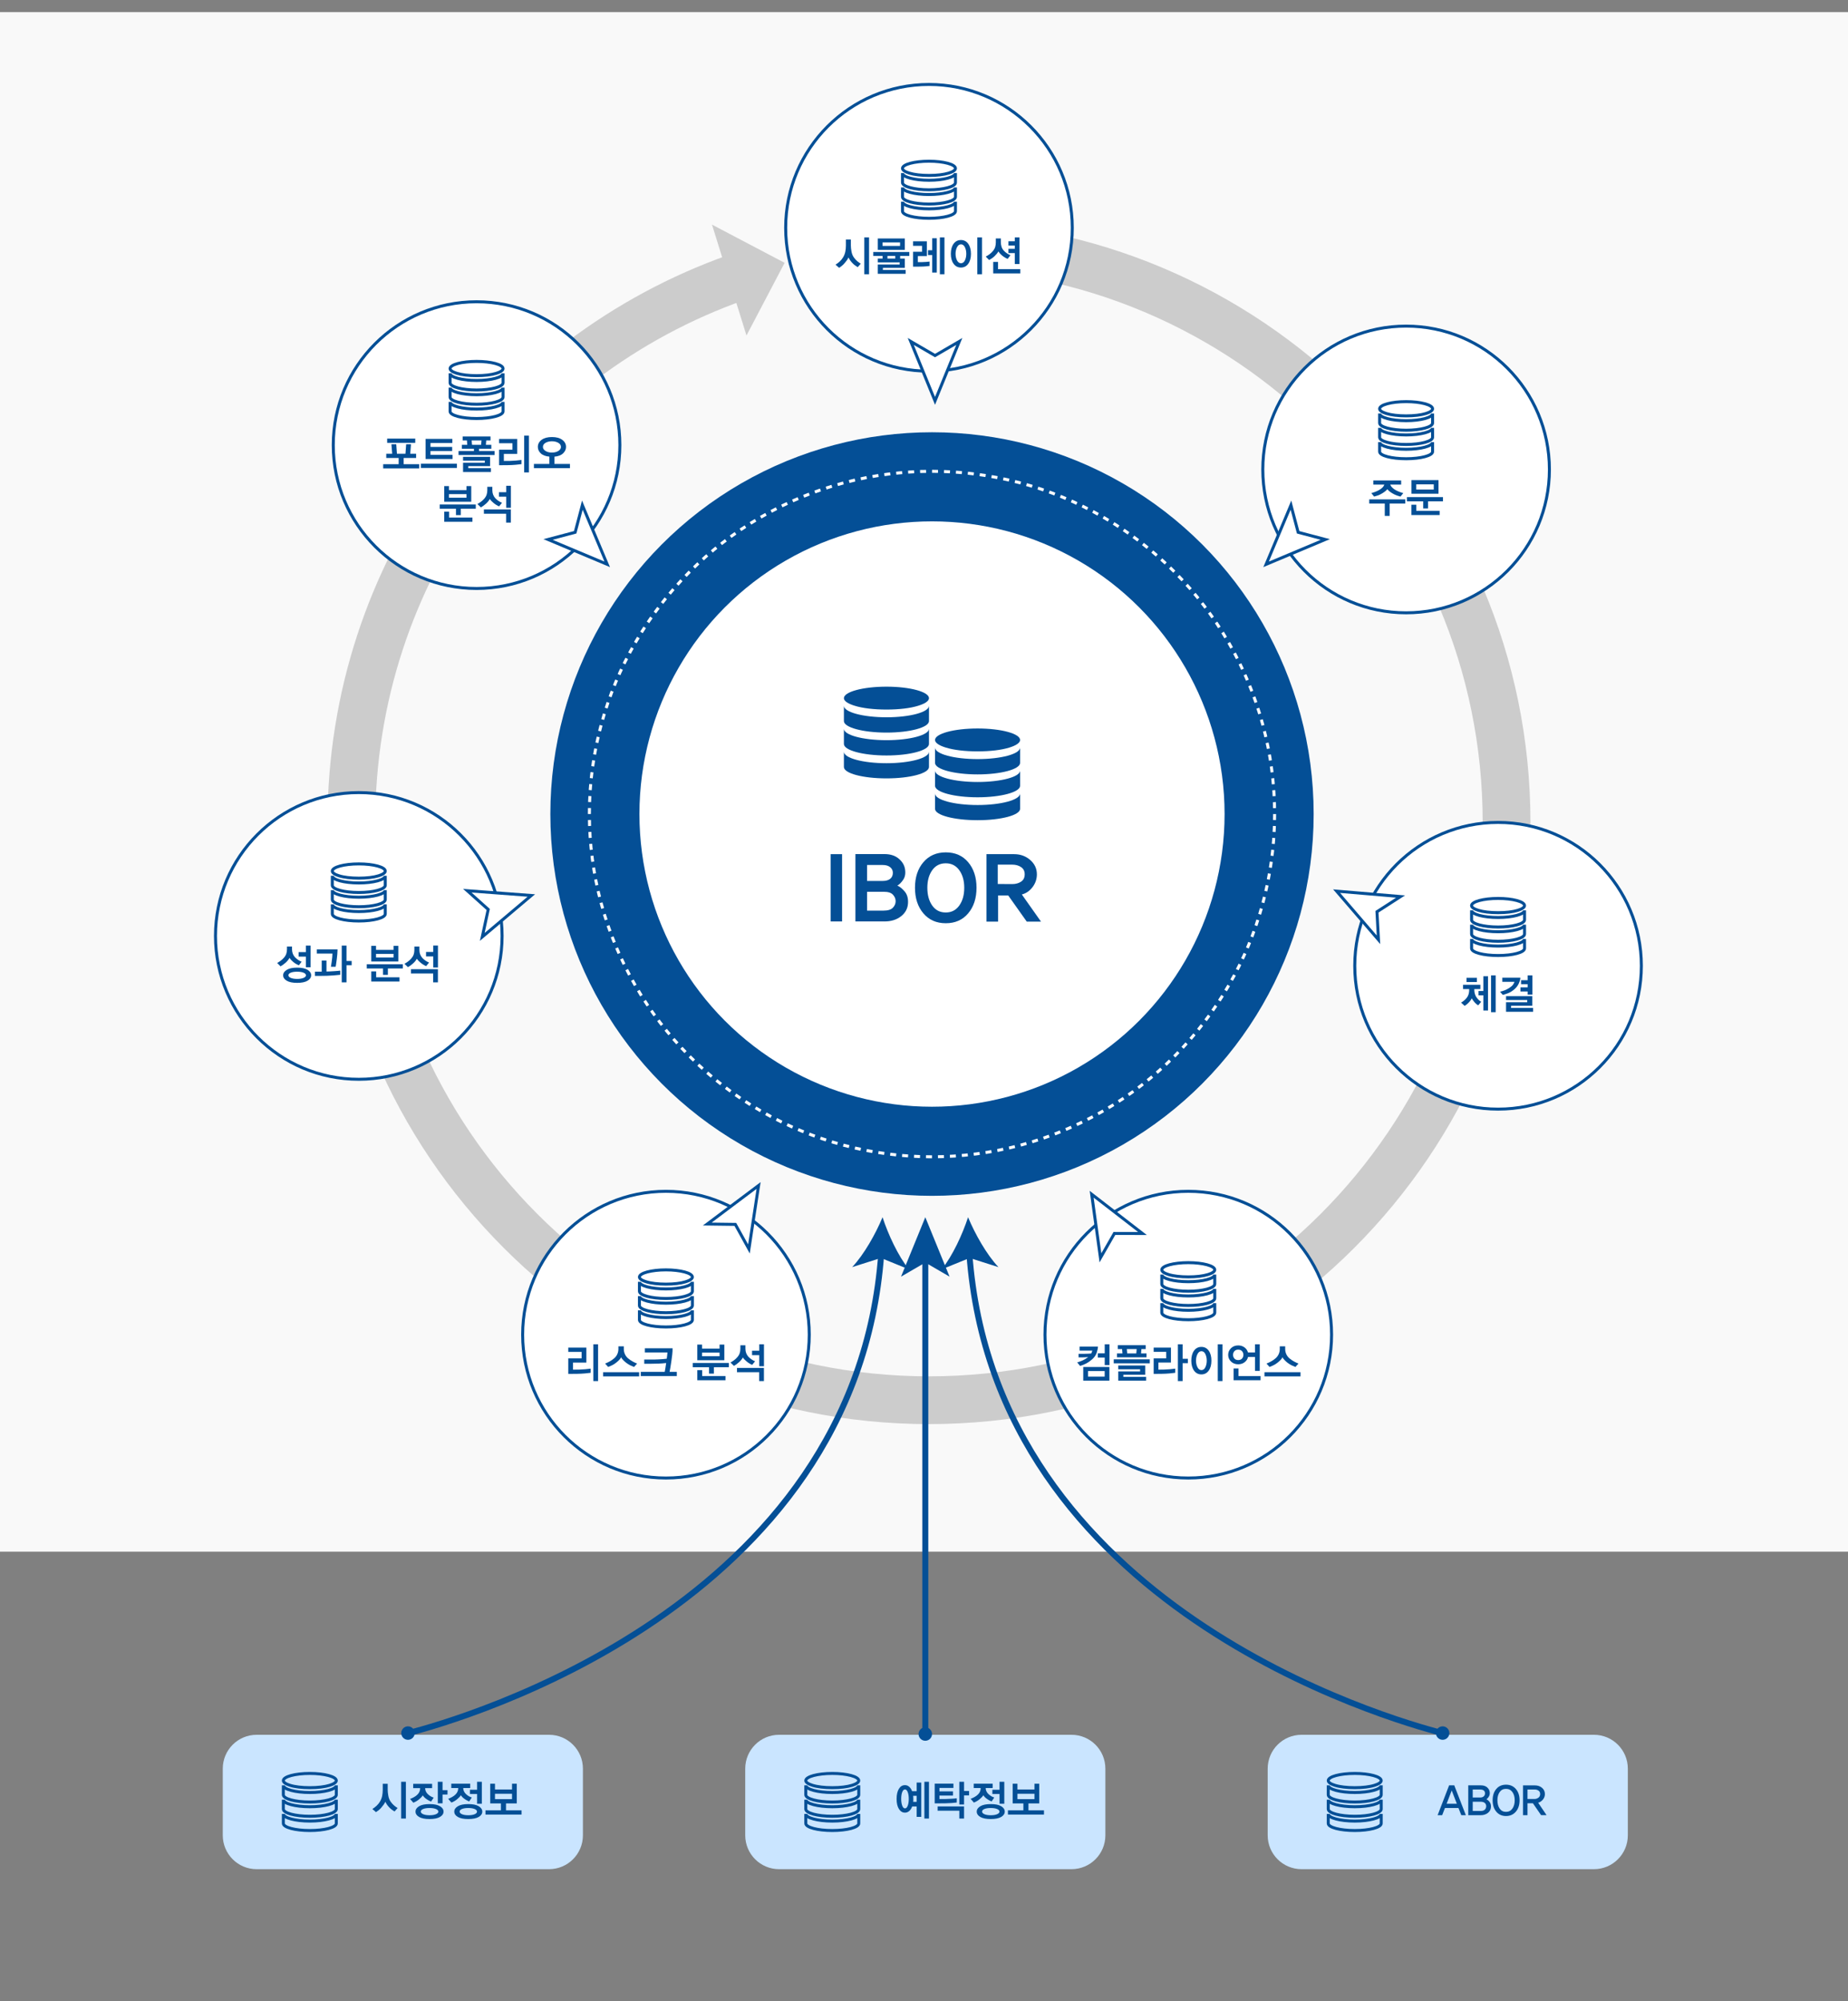
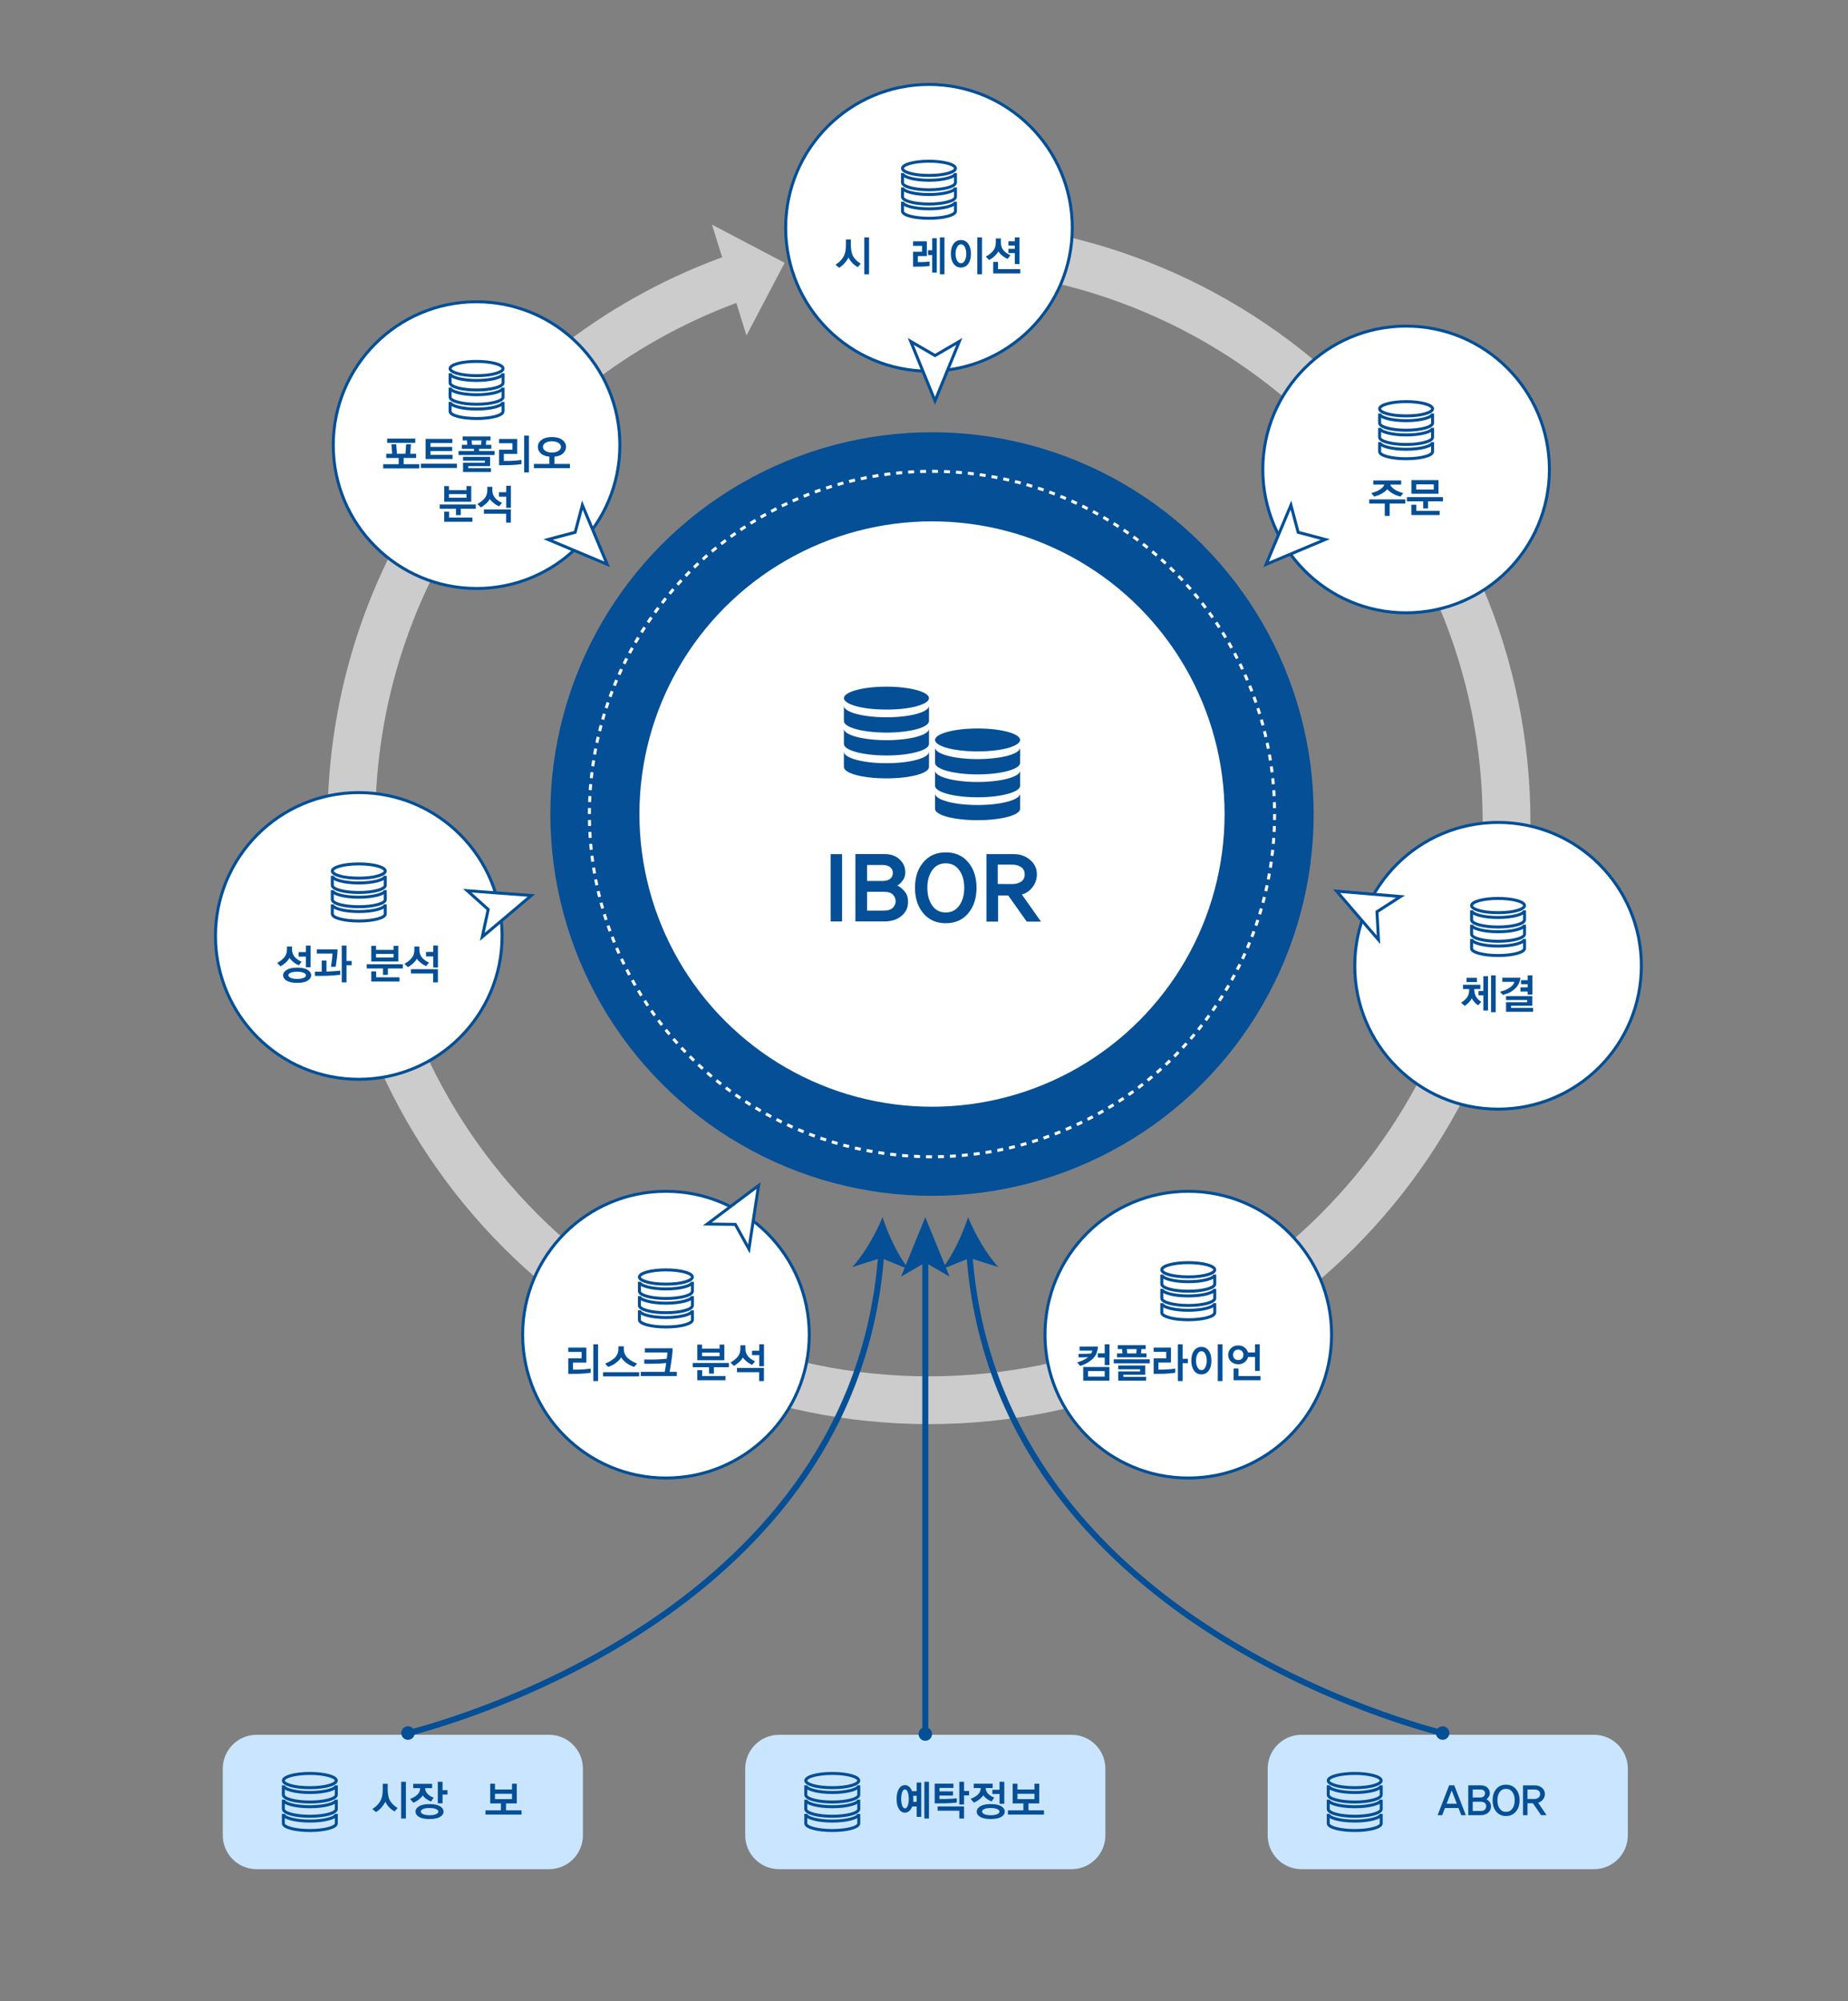
<svg xmlns="http://www.w3.org/2000/svg" version="1.1" id="Layer_1" x="0px" y="0px" width="619px" height="670px" viewBox="0 0 619 670" enable-background="new 0 0 619 670" xml:space="preserve">
  <rect x="0" y="0" width="619" height="670" fill="#808080" stroke="none" />
  <g>
-     <rect id="Rectangle-11" y="4.055" fill="#F9F9F9" width="619.001" height="515.5" />
    <g>
      <g>
        <path fill="none" stroke="#CCCCCC" stroke-width="16" stroke-miterlimit="10" d="M311.167,81.911     c106.849,0,193.467,86.618,193.467,193.466s-86.618,193.466-193.467,193.466c-106.848,0-193.466-86.618-193.466-193.466     c0-84.252,53.855-155.926,129.02-182.473" />
        <g>
          <polygon fill="#CCCCCC" points="238.487,75.214 250.04,112.336 262.818,88.003     " />
        </g>
      </g>
    </g>
    <g>
      <circle fill="#044F96" cx="312.181" cy="272.572" r="127.837" />
      <circle fill="#FFFFFF" cx="312.181" cy="272.571" r="98" />
      <g>
        <circle fill="none" stroke="#FFFFFF" stroke-miterlimit="10" stroke-dasharray="2.003,2.003" cx="312.18" cy="272.572" r="114.764" />
      </g>
      <g>
        <g>
          <path fill="#044F96" d="M278.221,308.533v-22.53h3.84v22.53H278.221z" />
          <path fill="#044F96" d="M303,298.467c0.86,0.99,1.24,2.315,1.14,3.976c-0.101,1.78-0.885,3.239-2.355,4.38      c-1.47,1.14-3.315,1.71-5.535,1.71h-9.72v-22.56h9.69c2,0,3.604,0.51,4.815,1.53c1.209,1.02,1.915,2.21,2.115,3.57      c0.22,1.4,0.015,2.565-0.615,3.495c-0.63,0.93-1.286,1.585-1.965,1.965C301.331,296.833,302.14,297.478,303,298.467z       M298.186,294.252c0.59-0.48,0.885-1.15,0.885-2.01c0-0.76-0.3-1.385-0.9-1.875c-0.6-0.49-1.43-0.735-2.49-0.735h-5.25v5.34      h5.22C296.75,294.973,297.595,294.732,298.186,294.252z M299.07,303.943c0.62-0.641,0.93-1.37,0.93-2.19      c0-0.8-0.3-1.524-0.9-2.175c-0.6-0.649-1.601-0.975-3-0.975h-5.67v6.3h5.55C297.42,304.903,298.45,304.583,299.07,303.943z" />
          <path fill="#044F96" d="M324.301,288.703c1.859,2.2,2.789,5.05,2.789,8.55c0,3.5-0.93,6.355-2.789,8.565      c-1.861,2.209-4.361,3.314-7.5,3.314c-3.141,0-5.646-1.105-7.516-3.314c-1.87-2.21-2.805-5.065-2.805-8.565      c0-3.5,0.935-6.35,2.805-8.55c1.87-2.2,4.375-3.3,7.516-3.3C319.939,285.402,322.439,286.503,324.301,288.703z M321.314,303.208      c1.111-1.55,1.666-3.535,1.666-5.955c0-2.38-0.555-4.339-1.666-5.88c-1.109-1.54-2.615-2.31-4.514-2.31      c-1.941,0-3.455,0.77-4.546,2.31c-1.09,1.541-1.635,3.5-1.635,5.88c0,2.42,0.545,4.405,1.635,5.955      c1.091,1.55,2.604,2.325,4.546,2.325C318.699,305.533,320.205,304.757,321.314,303.208z" />
          <path fill="#044F96" d="M343.92,308.592l-6.21-8.76h-3.391v8.76h-3.899v-22.59h9.27c2.101,0,3.896,0.65,5.386,1.95      c1.489,1.3,2.234,2.9,2.234,4.8c0,1.58-0.485,3.01-1.455,4.29c-0.97,1.28-2.165,2.1-3.585,2.46l6.42,9.09H343.92z       M342.015,295.212c0.811-0.54,1.215-1.36,1.215-2.46c0-1.06-0.404-1.865-1.215-2.415c-0.81-0.55-1.805-0.825-2.985-0.825H334.2      v6.48l4.829,0.029C340.21,296.022,341.205,295.752,342.015,295.212z" />
        </g>
        <g>
          <g>
            <path fill-rule="evenodd" clip-rule="evenodd" fill="#044F96" d="M296.941,229.921c7.847,0,14.226,1.725,14.226,3.854       c0,0.955-1.377,1.86-3.625,2.54c-2.617,0.82-6.379,1.272-10.601,1.272s-8.03-0.452-10.645-1.272       c-2.249-0.68-3.625-1.585-3.625-2.54C282.672,231.646,289.048,229.921,296.941,229.921L296.941,229.921z M311.167,256.821       c0,2.13-6.379,3.81-14.226,3.81c-7.894,0-14.27-1.68-14.27-3.81v-5.129c0,2.134,6.376,3.858,14.27,3.858       c7.847,0,14.226-1.725,14.226-3.858V256.821L311.167,256.821L311.167,256.821z M311.167,249.107       c0,2.135-6.379,3.854-14.226,3.854c-7.894,0-14.27-1.72-14.27-3.854v-5.079c0,2.085,6.376,3.81,14.27,3.81       c7.847,0,14.226-1.725,14.226-3.81V249.107L311.167,249.107L311.167,249.107z M311.167,241.443       c0,2.13-6.379,3.854-14.226,3.854c-7.894,0-14.27-1.725-14.27-3.854v-5.128c0,2.134,6.376,3.857,14.27,3.857       c7.847,0,14.226-1.723,14.226-3.857V241.443L311.167,241.443L311.167,241.443z" />
          </g>
          <g>
            <path fill-rule="evenodd" clip-rule="evenodd" fill="#044F96" d="M327.464,243.921c7.848,0,14.227,1.725,14.227,3.854       c0,0.955-1.377,1.86-3.625,2.54c-2.617,0.82-6.379,1.272-10.602,1.272c-4.222,0-8.03-0.452-10.645-1.272       c-2.25-0.68-3.626-1.585-3.626-2.54C313.193,245.646,319.57,243.921,327.464,243.921L327.464,243.921z M341.69,270.821       c0,2.13-6.379,3.81-14.227,3.81c-7.894,0-14.271-1.68-14.271-3.81v-5.129c0,2.134,6.377,3.858,14.271,3.858       c7.848,0,14.227-1.725,14.227-3.858V270.821L341.69,270.821L341.69,270.821z M341.69,263.107c0,2.135-6.379,3.854-14.227,3.854       c-7.894,0-14.271-1.72-14.271-3.854v-5.079c0,2.085,6.377,3.81,14.271,3.81c7.848,0,14.227-1.725,14.227-3.81V263.107       L341.69,263.107L341.69,263.107z M341.69,255.443c0,2.13-6.379,3.854-14.227,3.854c-7.894,0-14.271-1.725-14.271-3.854v-5.128       c0,2.134,6.377,3.857,14.271,3.857c7.848,0,14.227-1.723,14.227-3.857V255.443L341.69,255.443L341.69,255.443z" />
          </g>
        </g>
      </g>
    </g>
    <circle fill-rule="evenodd" clip-rule="evenodd" fill="#FFFFFF" stroke="#044F96" stroke-miterlimit="10" cx="311.167" cy="76.278" r="48" />
    <g>
      <g>
        <path fill="#044F96" d="M287.294,89.456c-0.284-0.168-0.59-0.371-0.919-0.609c-0.33-0.238-0.668-0.548-1.016-0.931     c-0.265-0.299-0.489-0.586-0.672-0.861c-0.183-0.275-0.348-0.558-0.494-0.847c-0.146,0.345-0.329,0.669-0.549,0.973     c-0.22,0.304-0.489,0.642-0.81,1.015c-0.265,0.308-0.54,0.574-0.823,0.798c-0.284,0.224-0.595,0.453-0.933,0.686l-1.208-1.05     c0.54-0.345,1.026-0.723,1.461-1.134c0.435-0.41,0.803-0.873,1.104-1.386c0.348-0.597,0.585-1.22,0.713-1.869     c0.128-0.648,0.192-1.323,0.192-2.023v-2.03h1.66v2.03c0,0.532,0.068,1.192,0.206,1.981c0.137,0.789,0.416,1.473,0.837,2.051     c0.375,0.504,0.755,0.917,1.139,1.239c0.384,0.322,0.764,0.59,1.139,0.805L287.294,89.456z M289.503,91.822v-12.32h1.591v12.32     H289.503z" />
-         <path fill="#044F96" d="M295.622,85.704h-3.114v-1.33h12.074v1.33h-3.073v0.868h1.564v3.122h-7.34v0.7h7.628v1.288h-9.343V88.56     h7.326v-0.7h-7.326v-1.288h1.605V85.704z M294.017,83.66v-3.808h9.055v3.808H294.017z M301.48,81.168h-5.872v1.176h5.872V81.168z      M299.875,85.704h-2.621v0.868h2.621V85.704z" />
        <path fill="#044F96" d="M310.145,89.183c-0.544,0.052-1.187,0.082-1.928,0.091l-2.374,0.014v-4.984h3.005v-1.988h-3.005v-1.512     h4.61v4.942h-3.018v2.016h1.372c0.448-0.009,0.921-0.033,1.421-0.07c0.498-0.037,0.879-0.075,1.145-0.112v1.47     C311.099,89.087,310.688,89.132,310.145,89.183z M312.251,91.262v-5.88h-1.414v-1.596h1.414v-4.004h1.536v11.48H312.251z      M314.816,91.822v-12.32h1.536v12.32H314.816z" />
        <path fill="#044F96" d="M324.324,81.637c0.604,0.845,0.905,1.962,0.905,3.353c0,1.381-0.301,2.492-0.905,3.332     c-0.604,0.84-1.423,1.26-2.456,1.26c-1.024,0-1.843-0.42-2.455-1.26c-0.613-0.84-0.92-1.951-0.92-3.332     c0-1.409,0.307-2.532,0.92-3.367c0.612-0.835,1.431-1.253,2.455-1.253C322.901,80.37,323.721,80.792,324.324,81.637z      M323.199,82.771c-0.312-0.639-0.75-0.959-1.317-0.959c-0.558,0-0.999,0.322-1.324,0.966c-0.324,0.644-0.486,1.377-0.486,2.198     c0,0.831,0.162,1.566,0.486,2.205c0.325,0.64,0.767,0.959,1.324,0.959c0.567,0,1.006-0.317,1.317-0.952s0.466-1.372,0.466-2.212     C323.665,84.145,323.511,83.41,323.199,82.771z M327.356,91.822v-12.32h1.578v12.32H327.356z" />
        <path fill="#044F96" d="M337.522,86.684c-0.229-0.084-0.529-0.233-0.904-0.448c-0.376-0.215-0.723-0.462-1.043-0.742     c-0.229-0.196-0.438-0.396-0.625-0.602c-0.188-0.205-0.367-0.438-0.541-0.7c-0.138,0.252-0.309,0.506-0.516,0.763     c-0.205,0.257-0.455,0.525-0.747,0.805c-0.312,0.299-0.634,0.558-0.968,0.777c-0.334,0.22-0.624,0.395-0.871,0.525l-1.125-1.148     c0.402-0.205,0.814-0.459,1.234-0.763c0.422-0.303,0.806-0.665,1.153-1.085c0.394-0.467,0.656-0.94,0.788-1.421     c0.133-0.481,0.199-0.978,0.199-1.491v-1.316h1.688v1.316c0,0.495,0.074,0.978,0.221,1.449c0.146,0.471,0.389,0.898,0.727,1.281     c0.348,0.383,0.727,0.707,1.139,0.973s0.787,0.464,1.125,0.595L337.522,86.684z M332.681,91.542v-3.85h1.618v2.436h7.464v1.414     H332.681z M339.91,88.406v-3.668h-2.126V83.31h2.126v-1.092h-2.126V80.79h2.126v-1.288h1.578v8.904H339.91z" />
      </g>
    </g>
    <circle fill-rule="evenodd" clip-rule="evenodd" fill="#FFFFFF" stroke="#044F96" stroke-miterlimit="10" cx="501.786" cy="323.377" r="48" />
    <g>
      <g>
        <path fill="#044F96" d="M495.132,336.625c-0.119-0.075-0.279-0.185-0.48-0.329s-0.43-0.357-0.686-0.637     c-0.211-0.233-0.409-0.483-0.597-0.749c-0.188-0.267-0.322-0.479-0.405-0.638c-0.063,0.168-0.18,0.379-0.35,0.631     c-0.169,0.252-0.387,0.514-0.651,0.783c-0.237,0.252-0.491,0.483-0.761,0.693c-0.271,0.21-0.475,0.353-0.611,0.428l-1.193-1.106     c0.238-0.122,0.539-0.324,0.905-0.609c0.366-0.284,0.695-0.613,0.987-0.987c0.303-0.383,0.516-0.803,0.639-1.26     s0.186-0.896,0.186-1.316v-0.35h-2.059v-1.441h5.804v1.441h-2.03v0.35c0,0.458,0.075,0.92,0.227,1.387     c0.15,0.467,0.367,0.877,0.651,1.232c0.329,0.41,0.599,0.695,0.81,0.854c0.21,0.158,0.416,0.303,0.617,0.434L495.132,336.625z      M491.222,328.813v-1.4h3.472v1.4H491.222z M496.86,338.36v-5.096h-1.618v-1.455h1.618v-4.929h1.564v11.479H496.86z      M499.44,338.92V326.6h1.551v12.32H499.44z" />
        <path fill="#044F96" d="M508.743,329.274c-0.339,0.756-0.838,1.414-1.496,1.975c-0.723,0.615-1.422,1.053-2.1,1.309     c-0.676,0.258-1.267,0.446-1.77,0.567l-0.933-1.063c0.521-0.113,1.04-0.269,1.558-0.47c0.516-0.2,1.045-0.474,1.584-0.819     c0.567-0.363,0.975-0.725,1.221-1.084c0.248-0.359,0.407-0.675,0.48-0.945h-4.074v-1.372h6.037     C509.251,327.883,509.081,328.518,508.743,329.274z M504.462,338.78v-3.205h7.094v-0.729h-7.094v-1.287h8.781v3.205h-7.094v0.729     h7.367v1.287H504.462z M511.692,333.026v-1.049h-2.414v-1.358h2.414v-1.078h-2.209v-1.345h2.209V326.6h1.592v6.426H511.692z" />
      </g>
    </g>
    <circle fill-rule="evenodd" clip-rule="evenodd" fill="#FFFFFF" stroke="#044F96" stroke-miterlimit="10" cx="120.177" cy="313.386" r="48" />
    <g>
      <g>
        <path fill="#044F96" d="M100.105,323.231c-0.256-0.104-0.563-0.258-0.919-0.463c-0.357-0.205-0.686-0.438-0.988-0.699     c-0.247-0.215-0.467-0.423-0.659-0.623c-0.192-0.201-0.38-0.441-0.563-0.722c-0.156,0.29-0.343,0.569-0.563,0.841     c-0.22,0.27-0.471,0.531-0.755,0.783c-0.338,0.299-0.633,0.537-0.885,0.715c-0.251,0.177-0.519,0.345-0.803,0.504l-1.125-1.135     c0.348-0.187,0.729-0.432,1.146-0.734c0.417-0.304,0.793-0.651,1.132-1.043c0.375-0.43,0.635-0.875,0.782-1.338     c0.146-0.461,0.22-0.963,0.22-1.504v-0.869h1.688v0.869c0,0.541,0.083,1.035,0.247,1.483s0.407,0.849,0.727,1.204     c0.366,0.373,0.738,0.684,1.118,0.931c0.379,0.247,0.752,0.44,1.118,0.581L100.105,323.231z M103.021,328.375     c-0.8,0.48-1.964,0.721-3.492,0.721c-1.518,0-2.68-0.238-3.485-0.714s-1.207-1.083-1.207-1.819c0-0.719,0.402-1.326,1.207-1.82     c0.805-0.495,1.967-0.742,3.485-0.742c1.527,0,2.691,0.244,3.492,0.734s1.201,1.1,1.201,1.828     C104.221,327.29,103.821,327.895,103.021,328.375z M97.409,327.438c0.535,0.229,1.246,0.342,2.133,0.342     c0.869,0,1.576-0.111,2.12-0.336c0.544-0.224,0.816-0.513,0.816-0.867c0-0.373-0.272-0.67-0.816-0.889     c-0.544-0.22-1.251-0.33-2.12-0.33c-0.887,0-1.598,0.107-2.133,0.322s-0.803,0.509-0.803,0.883     C96.606,326.917,96.874,327.208,97.409,327.438z M102.451,323.874v-3.569h-2.415v-1.512h2.415v-2.185h1.592v7.266H102.451z" />
        <path fill="#044F96" d="M111.616,326.612c-1.299,0.107-2.899,0.16-4.802,0.16h-1.317v-1.428h2.264v-3.71h1.591v3.668     c0.54,0,1.388-0.04,2.545-0.119c1.157-0.079,1.85-0.142,2.079-0.188v1.399C113.702,326.432,112.915,326.504,111.616,326.612z      M112.981,319.555c-0.05,0.602-0.107,1.137-0.171,1.604c-0.091,0.728-0.176,1.327-0.254,1.799     c-0.078,0.471-0.121,0.721-0.13,0.748h-1.578c0.018-0.074,0.105-0.646,0.261-1.715c0.155-1.068,0.238-1.967,0.247-2.694h-5.241     v-1.414h6.956C113.062,318.395,113.032,318.954,112.981,319.555z M116.062,323.202v5.727h-1.591v-12.32h1.591v5.152h1.729v1.441     H116.062z" />
        <path fill="#044F96" d="M129.918,324.28v2.143h-1.619v-2.143h-5.447v-1.414h12.074v1.414H129.918z M124.362,316.706h1.591v1.345     h5.872v-1.345h1.592v5.236h-9.055V316.706z M124.362,328.649v-3.389h1.633v1.975h7.82v1.414H124.362z M131.825,319.394h-5.872     v1.204h5.872V319.394z" />
        <path fill="#044F96" d="M142.747,323.497c-0.256-0.104-0.558-0.257-0.905-0.463c-0.348-0.205-0.672-0.438-0.974-0.699     c-0.247-0.215-0.469-0.418-0.666-0.609s-0.387-0.427-0.569-0.707c-0.156,0.289-0.341,0.564-0.556,0.826     c-0.215,0.262-0.464,0.518-0.748,0.77c-0.338,0.299-0.633,0.537-0.885,0.715s-0.519,0.346-0.803,0.504l-1.166-1.12     c0.348-0.187,0.731-0.432,1.152-0.735c0.421-0.303,0.8-0.65,1.139-1.043c0.375-0.43,0.64-0.875,0.796-1.337     c0.155-0.462,0.233-0.964,0.233-1.505v-1.148h1.688v1.148c0,0.541,0.087,1.036,0.261,1.484c0.173,0.447,0.42,0.85,0.741,1.203     c0.366,0.374,0.739,0.684,1.118,0.932c0.379,0.247,0.752,0.441,1.118,0.581L142.747,323.497z M145.093,328.928v-2.968h-7.436     v-1.442h9.027v4.41H145.093z M145.12,323.958v-3.71h-2.415v-1.498h2.415v-2.143h1.578v7.351H145.12z" />
      </g>
    </g>
    <circle fill-rule="evenodd" clip-rule="evenodd" fill="#FFFFFF" stroke="#044F96" stroke-miterlimit="10" cx="470.984" cy="157.193" r="48" />
    <g>
      <g>
        <path fill="#044F96" d="M465.47,168.593v4.144h-1.633v-4.144h-5.2v-1.386h12.073v1.386H465.47z M466.237,163.161     c0.266,0.271,0.581,0.528,0.947,0.77c0.457,0.29,0.967,0.539,1.529,0.749s1.009,0.353,1.338,0.427l-0.947,1.162     c-0.328-0.075-0.733-0.196-1.214-0.364c-0.479-0.168-0.962-0.396-1.447-0.686c-0.411-0.243-0.764-0.483-1.057-0.721     c-0.292-0.238-0.521-0.474-0.686-0.707c-0.175,0.233-0.409,0.469-0.707,0.707c-0.297,0.238-0.651,0.478-1.063,0.721     c-0.484,0.29-0.967,0.518-1.447,0.686s-0.885,0.29-1.214,0.364l-0.946-1.162c0.328-0.075,0.774-0.217,1.338-0.427     c0.563-0.21,1.072-0.459,1.529-0.749c0.375-0.242,0.692-0.499,0.953-0.77c0.261-0.271,0.441-0.569,0.542-0.896h-3.69v-1.386h9.33     v1.386h-3.65C465.784,162.592,465.972,162.89,466.237,163.161z" />
        <path fill="#044F96" d="M478.325,167.865v2.38h-1.619v-2.38h-5.447v-1.414h12.074v1.414H478.325z M472.755,172.457v-3.458h1.633     v2.044h7.834v1.414H472.755z M472.769,160.767h9.068v4.55h-9.068V160.767z M480.246,162.181h-5.886v1.736h5.886V162.181z" />
      </g>
    </g>
    <circle fill-rule="evenodd" clip-rule="evenodd" fill="#FFFFFF" stroke="#044F96" stroke-miterlimit="10" cx="159.631" cy="149.041" r="48" />
    <g>
      <path fill="#044F96" d="M128.35,156.84v-1.414h5.186v-2.086h-4.157v-1.414h1.99l-0.261-3.178h1.619l0.233,3.178h2.854l0.233-3.178    h1.619l-0.261,3.178h1.976v1.414h-4.171v2.086h5.214v1.414H128.35z M129.681,148.272v-1.414h9.412v1.414H129.681z" />
      <path fill="#044F96" d="M140.973,156.686v-1.414h12.074v1.414H140.973z M142.55,146.956h8.959v1.386h-7.313v1.302h7.258v1.372    h-7.258v1.288h7.395v1.386h-9.042V146.956z" />
      <path fill="#044F96" d="M153.595,152.36v-1.344h5.159v-0.756h-4.061v-1.316h1.825l-0.124-1.47h-1.427v-1.316h9.33v1.316h-1.427    l-0.124,1.47h1.825v1.316h-4.116v0.756h5.214v1.344H153.595z M155.104,158.044v-3.108h7.285v-0.7h-7.285v-1.274h9.055v3.108    h-7.299v0.7h7.587v1.274H155.104z M157.985,147.474l0.123,1.47h3.046l0.124-1.47H157.985z" />
      <path fill="#044F96" d="M172.714,155.622c-0.874,0.075-1.708,0.117-2.504,0.126l-3.032,0.028v-5.208h4.473v-2.156h-4.473v-1.442    h6.064v5.012h-4.473v2.366l2.003-0.014c0.585-0.009,1.278-0.049,2.079-0.119c0.8-0.07,1.406-0.138,1.818-0.203v1.4    C174.239,155.478,173.587,155.547,172.714,155.622z M175.574,158.184v-12.32h1.592v12.32H175.574z" />
      <path fill="#044F96" d="M178.84,156.756v-1.414h5.172v-2.45c-1.271-0.112-2.232-0.476-2.881-1.092    c-0.649-0.616-0.974-1.335-0.974-2.156c0-0.961,0.421-1.752,1.262-2.373c0.842-0.621,1.994-0.931,3.458-0.931    s2.616,0.31,3.458,0.931c0.841,0.621,1.262,1.412,1.262,2.373c0,0.793-0.325,1.507-0.974,2.142s-1.619,1.008-2.909,1.12v2.436h5.2    v1.414H178.84z M186.997,148.265c-0.6-0.341-1.306-0.511-2.12-0.511c-0.832,0-1.543,0.17-2.133,0.511s-0.885,0.805-0.885,1.393    c0,0.513,0.281,0.954,0.844,1.323c0.563,0.369,1.287,0.553,2.174,0.553c0.878,0,1.601-0.187,2.168-0.56    c0.567-0.373,0.851-0.812,0.851-1.316C187.895,149.07,187.595,148.606,186.997,148.265z" />
      <path fill="#044F96" d="M154.35,170.336v2.142h-1.619v-2.142h-5.447v-1.414h12.074v1.414H154.35z M148.793,162.762h1.591v1.344    h5.872v-1.344h1.592v5.236h-9.055V162.762z M148.793,174.704v-3.388h1.633v1.974h7.82v1.414H148.793z M156.256,165.45h-5.872    v1.204h5.872V165.45z" />
      <path fill="#044F96" d="M167.178,169.552c-0.256-0.103-0.558-0.256-0.905-0.462c-0.348-0.205-0.672-0.438-0.974-0.7    c-0.247-0.215-0.469-0.418-0.666-0.609c-0.197-0.191-0.387-0.427-0.569-0.707c-0.156,0.29-0.341,0.565-0.556,0.826    c-0.215,0.261-0.464,0.518-0.748,0.77c-0.338,0.299-0.633,0.537-0.885,0.714c-0.251,0.178-0.519,0.346-0.803,0.504l-1.166-1.12    c0.348-0.187,0.731-0.432,1.152-0.735c0.421-0.303,0.8-0.651,1.139-1.043c0.375-0.429,0.64-0.875,0.796-1.337    c0.155-0.462,0.233-0.963,0.233-1.505V163h1.688v1.148c0,0.542,0.087,1.036,0.261,1.484c0.173,0.448,0.42,0.85,0.741,1.204    c0.366,0.374,0.739,0.684,1.118,0.931c0.379,0.247,0.752,0.441,1.118,0.581L167.178,169.552z M169.524,174.984v-2.968h-7.436    v-1.442h9.027v4.41H169.524z M169.551,170.014v-3.71h-2.415v-1.498h2.415v-2.142h1.578v7.35H169.551z" />
    </g>
    <g>
      <path fill-rule="evenodd" clip-rule="evenodd" fill="none" stroke="#044F96" stroke-miterlimit="10" d="M159.645,121.014    c4.885,0,8.856,1.073,8.856,2.398c0,0.595-0.857,1.158-2.256,1.581c-1.63,0.51-3.971,0.792-6.6,0.792    c-2.628,0-4.999-0.282-6.627-0.792c-1.399-0.423-2.256-0.986-2.256-1.581C150.762,122.087,154.731,121.014,159.645,121.014    L159.645,121.014z M168.501,137.759c0,1.327-3.971,2.372-8.856,2.372c-4.914,0-8.883-1.045-8.883-2.372v-3.193    c0,1.329,3.969,2.402,8.883,2.402c4.885,0,8.856-1.073,8.856-2.402V137.759L168.501,137.759L168.501,137.759z M168.501,132.958    c0,1.329-3.971,2.399-8.856,2.399c-4.914,0-8.883-1.07-8.883-2.399v-3.162c0,1.297,3.969,2.371,8.883,2.371    c4.885,0,8.856-1.074,8.856-2.371V132.958L168.501,132.958L168.501,132.958z M168.501,128.186c0,1.327-3.971,2.4-8.856,2.4    c-4.914,0-8.883-1.074-8.883-2.4v-3.192c0,1.329,3.969,2.401,8.883,2.401c4.885,0,8.856-1.073,8.856-2.401V128.186    L168.501,128.186L168.501,128.186z" />
    </g>
    <g>
      <path fill-rule="evenodd" clip-rule="evenodd" fill="none" stroke="#044F96" stroke-miterlimit="10" d="M311.181,53.978    c4.885,0,8.855,1.073,8.855,2.398c0,0.595-0.857,1.158-2.256,1.581c-1.63,0.51-3.971,0.792-6.6,0.792    c-2.628,0-4.999-0.282-6.627-0.792c-1.399-0.423-2.256-0.986-2.256-1.581C302.297,55.051,306.267,53.978,311.181,53.978    L311.181,53.978z M320.036,70.723c0,1.327-3.971,2.372-8.855,2.372c-4.914,0-8.883-1.045-8.883-2.372V67.53    c0,1.329,3.969,2.402,8.883,2.402c4.885,0,8.855-1.073,8.855-2.402V70.723L320.036,70.723L320.036,70.723z M320.036,65.922    c0,1.329-3.971,2.399-8.855,2.399c-4.914,0-8.883-1.07-8.883-2.399V62.76c0,1.297,3.969,2.371,8.883,2.371    c4.885,0,8.855-1.074,8.855-2.371V65.922L320.036,65.922L320.036,65.922z M320.036,61.15c0,1.327-3.971,2.4-8.855,2.4    c-4.914,0-8.883-1.074-8.883-2.4v-3.192c0,1.329,3.969,2.401,8.883,2.401c4.885,0,8.855-1.073,8.855-2.401V61.15L320.036,61.15    L320.036,61.15z" />
    </g>
    <g>
      <path fill-rule="evenodd" clip-rule="evenodd" fill="none" stroke="#044F96" stroke-miterlimit="10" d="M470.999,134.482    c4.885,0,8.855,1.073,8.855,2.398c0,0.595-0.857,1.158-2.256,1.581c-1.63,0.51-3.971,0.792-6.6,0.792    c-2.628,0-4.999-0.282-6.627-0.792c-1.399-0.423-2.256-0.986-2.256-1.581C462.116,135.556,466.085,134.482,470.999,134.482    L470.999,134.482z M479.854,151.228c0,1.327-3.971,2.372-8.855,2.372c-4.914,0-8.883-1.045-8.883-2.372v-3.193    c0,1.329,3.969,2.402,8.883,2.402c4.885,0,8.855-1.073,8.855-2.402V151.228L479.854,151.228L479.854,151.228z M479.854,146.426    c0,1.329-3.971,2.399-8.855,2.399c-4.914,0-8.883-1.07-8.883-2.399v-3.162c0,1.297,3.969,2.371,8.883,2.371    c4.885,0,8.855-1.074,8.855-2.371V146.426L479.854,146.426L479.854,146.426z M479.854,141.654c0,1.327-3.971,2.4-8.855,2.4    c-4.914,0-8.883-1.074-8.883-2.4v-3.192c0,1.329,3.969,2.401,8.883,2.401c4.885,0,8.855-1.073,8.855-2.401V141.654    L479.854,141.654L479.854,141.654z" />
    </g>
    <g>
      <path fill-rule="evenodd" clip-rule="evenodd" fill="none" stroke="#044F96" stroke-miterlimit="10" d="M501.8,300.827    c4.885,0,8.855,1.073,8.855,2.398c0,0.595-0.857,1.158-2.256,1.581c-1.63,0.51-3.971,0.792-6.6,0.792    c-2.628,0-4.999-0.282-6.627-0.792c-1.399-0.423-2.256-0.986-2.256-1.581C492.917,301.9,496.886,300.827,501.8,300.827    L501.8,300.827z M510.655,317.572c0,1.327-3.971,2.372-8.855,2.372c-4.914,0-8.883-1.045-8.883-2.372v-3.193    c0,1.329,3.969,2.403,8.883,2.403c4.885,0,8.855-1.074,8.855-2.403V317.572L510.655,317.572L510.655,317.572z M510.655,312.771    c0,1.329-3.971,2.399-8.855,2.399c-4.914,0-8.883-1.07-8.883-2.399v-3.162c0,1.297,3.969,2.371,8.883,2.371    c4.885,0,8.855-1.074,8.855-2.371V312.771L510.655,312.771L510.655,312.771z M510.655,307.999c0,1.327-3.971,2.4-8.855,2.4    c-4.914,0-8.883-1.074-8.883-2.4v-3.192c0,1.329,3.969,2.401,8.883,2.401c4.885,0,8.855-1.073,8.855-2.401V307.999    L510.655,307.999L510.655,307.999z" />
    </g>
    <g>
      <circle fill-rule="evenodd" clip-rule="evenodd" fill="#FFFFFF" stroke="#044F96" stroke-miterlimit="10" cx="398.021" cy="446.895" r="48" />
      <g>
        <g>
          <path fill="#044F96" d="M363.515,454.459c-0.355,0.019-0.612,0.027-0.768,0.027l-1.469,0.014v-1.189l2.141-0.014      c0.293-0.01,0.643-0.021,1.05-0.035s0.753-0.035,1.036-0.063c0.082-0.159,0.152-0.318,0.213-0.477      c0.059-0.158,0.111-0.322,0.157-0.49h-4.267v-1.344h6.16c-0.01,0.531-0.146,1.206-0.412,2.023      c-0.266,0.816-0.764,1.551-1.495,2.205c-0.64,0.568-1.313,1.04-2.017,1.413c-0.705,0.374-1.395,0.649-2.072,0.826l-0.96-1.176      c0.438-0.112,0.987-0.308,1.646-0.589c0.658-0.279,1.253-0.615,1.783-1.008c0.046-0.037,0.089-0.069,0.13-0.098      c0.042-0.027,0.08-0.061,0.117-0.098C364.196,454.417,363.872,454.44,363.515,454.459z M362.843,462.299v-4.592h8.754v4.592      H362.843z M370.019,459.079h-5.584v1.849h5.584V459.079z M370.032,457.077v-2.52h-2.305v-1.414h2.305v-3.023h1.592v6.957      H370.032z" />
          <path fill="#044F96" d="M373.051,456.489v-1.33h12.073v1.33H373.051z M374.148,453.17h1.825l-0.124-1.441h-1.427v-1.316h9.33      v1.316h-1.428l-0.123,1.441h1.824v1.316h-9.878V453.17z M383.615,460.325h-7.341v0.7h7.629v1.274h-9.344v-3.108h7.326v-0.7      h-7.326v-1.273h9.056V460.325z M377.441,451.729l0.123,1.441h3.046l0.123-1.441H377.441z" />
          <path fill="#044F96" d="M391.688,459.877c-0.873,0.074-1.707,0.116-2.504,0.125l-2.758,0.028v-5.208h4.199v-2.17h-4.199v-1.428      h5.791v4.998h-4.199v2.38l1.729-0.015c0.586-0.009,1.279-0.049,2.079-0.118c0.8-0.07,1.406-0.138,1.817-0.203v1.399      C393.214,459.733,392.563,459.802,391.688,459.877z M396.128,456.447v5.992h-1.592V450.12h1.592v4.857h1.756v1.47H396.128z" />
          <path fill="#044F96" d="M404.867,452.254c0.604,0.844,0.905,1.962,0.905,3.353c0,1.382-0.301,2.492-0.905,3.332      c-0.604,0.84-1.423,1.261-2.456,1.261c-1.024,0-1.843-0.421-2.455-1.261c-0.613-0.84-0.92-1.95-0.92-3.332      c0-1.409,0.307-2.532,0.92-3.366c0.612-0.836,1.431-1.254,2.455-1.254C403.444,450.987,404.264,451.409,404.867,452.254z       M403.742,453.388c-0.312-0.64-0.75-0.959-1.317-0.959c-0.558,0-0.999,0.321-1.324,0.966c-0.324,0.645-0.486,1.377-0.486,2.197      c0,0.832,0.162,1.566,0.486,2.205c0.325,0.641,0.767,0.959,1.324,0.959c0.567,0,1.006-0.316,1.317-0.951      s0.466-1.372,0.466-2.213C404.208,454.762,404.054,454.028,403.742,453.388z M407.899,462.439V450.12h1.578v12.319H407.899z" />
          <path fill="#044F96" d="M420.37,452.849v-2.729h1.592v8.903h-1.592v-4.662h-2.332c-0.156,0.7-0.533,1.284-1.132,1.75      c-0.599,0.467-1.319,0.7-2.161,0.7c-0.979,0-1.783-0.309-2.414-0.924c-0.631-0.616-0.947-1.358-0.947-2.227      c0-0.867,0.316-1.611,0.947-2.232s1.436-0.932,2.414-0.932c0.823,0,1.529,0.225,2.12,0.672c0.59,0.449,0.972,1.009,1.146,1.681      H420.37z M413.462,452.429c-0.297,0.345-0.445,0.756-0.445,1.231c0,0.467,0.148,0.873,0.445,1.219      c0.298,0.346,0.726,0.518,1.283,0.518c0.567,0,1-0.172,1.297-0.518s0.445-0.752,0.445-1.219c0-0.476-0.148-0.887-0.445-1.231      s-0.729-0.519-1.297-0.519C414.188,451.911,413.76,452.084,413.462,452.429z M413.194,462.159v-3.947h1.646v2.533h7.396v1.414      H413.194z" />
-           <path fill="#044F96" d="M423.54,460.872v-1.414h12.074v1.414H423.54z M428.925,455.375c-0.315,0.322-0.684,0.646-1.104,0.974      c-0.449,0.345-0.918,0.632-1.406,0.86c-0.49,0.229-0.881,0.395-1.174,0.498l-1.029-1.135c0.43-0.158,0.918-0.383,1.461-0.672      c0.545-0.289,1.068-0.648,1.572-1.078c0.475-0.41,0.832-0.887,1.069-1.428s0.356-1.102,0.356-1.68v-0.91h1.812v0.91      c0,0.578,0.118,1.139,0.356,1.68s0.595,1.018,1.07,1.428c0.512,0.43,1.038,0.789,1.578,1.078      c0.539,0.289,1.023,0.514,1.454,0.672l-1.029,1.135c-0.292-0.104-0.684-0.269-1.173-0.498c-0.489-0.229-0.958-0.516-1.406-0.86      c-0.421-0.327-0.784-0.651-1.091-0.974c-0.307-0.321-0.528-0.627-0.665-0.916C429.458,454.749,429.241,455.054,428.925,455.375z      " />
        </g>
      </g>
      <g>
        <path fill-rule="evenodd" clip-rule="evenodd" fill="none" stroke="#044F96" stroke-miterlimit="10" d="M398.034,422.778     c4.885,0,8.855,1.073,8.855,2.398c0,0.595-0.857,1.158-2.256,1.581c-1.63,0.511-3.971,0.792-6.6,0.792     c-2.628,0-4.999-0.281-6.627-0.792c-1.399-0.423-2.256-0.986-2.256-1.581C389.151,423.851,393.12,422.778,398.034,422.778     L398.034,422.778z M406.89,439.523c0,1.327-3.971,2.372-8.855,2.372c-4.914,0-8.883-1.045-8.883-2.372v-3.192     c0,1.328,3.969,2.402,8.883,2.402c4.885,0,8.855-1.074,8.855-2.402V439.523L406.89,439.523L406.89,439.523z M406.89,434.721     c0,1.329-3.971,2.399-8.855,2.399c-4.914,0-8.883-1.07-8.883-2.399v-3.161c0,1.297,3.969,2.371,8.883,2.371     c4.885,0,8.855-1.074,8.855-2.371V434.721L406.89,434.721L406.89,434.721z M406.89,429.95c0,1.326-3.971,2.4-8.855,2.4     c-4.914,0-8.883-1.074-8.883-2.4v-3.192c0,1.329,3.969,2.401,8.883,2.401c4.885,0,8.855-1.072,8.855-2.401V429.95L406.89,429.95     L406.89,429.95z" />
      </g>
    </g>
    <circle fill-rule="evenodd" clip-rule="evenodd" fill="#FFFFFF" stroke="#044F96" stroke-miterlimit="10" cx="223.065" cy="446.895" r="48" />
    <g>
      <g>
        <path fill="#044F96" d="M195.88,459.877c-0.874,0.074-1.708,0.116-2.504,0.125l-3.032,0.028v-5.208h4.473v-2.156h-4.473v-1.441     h6.064v5.012h-4.473v2.366l2.003-0.015c0.585-0.009,1.278-0.049,2.079-0.118c0.8-0.07,1.406-0.138,1.818-0.203v1.399     C197.405,459.733,196.753,459.802,195.88,459.877z M198.74,462.439V450.12h1.592v12.319H198.74z" />
        <path fill="#044F96" d="M202.006,460.872v-1.414h12.074v1.414H202.006z M207.391,455.375c-0.316,0.322-0.684,0.646-1.104,0.974     c-0.448,0.345-0.917,0.632-1.406,0.86c-0.49,0.229-0.881,0.395-1.173,0.498l-1.029-1.135c0.43-0.158,0.917-0.383,1.461-0.672     c0.544-0.289,1.068-0.648,1.571-1.078c0.475-0.41,0.832-0.887,1.07-1.428s0.357-1.102,0.357-1.68v-0.91h1.811v0.91     c0,0.578,0.119,1.139,0.356,1.68s0.595,1.018,1.07,1.428c0.512,0.43,1.038,0.789,1.578,1.078s1.024,0.514,1.455,0.672     l-1.029,1.135c-0.292-0.104-0.684-0.269-1.173-0.498c-0.489-0.229-0.958-0.516-1.406-0.86c-0.421-0.327-0.784-0.651-1.091-0.974     c-0.307-0.321-0.528-0.627-0.666-0.916C207.924,454.749,207.707,455.054,207.391,455.375z" />
        <path fill="#044F96" d="M214.628,460.758v-1.413h8.026c0.063-0.327,0.139-0.745,0.226-1.253c0.087-0.509,0.171-1.076,0.254-1.701     c-0.375,0.047-0.789,0.086-1.242,0.119s-0.894,0.059-1.324,0.076c-0.75,0.038-1.713,0.057-2.888,0.057s-1.804,0-1.887,0v-1.428     c0.091,0,0.762,0.002,2.01,0.007s2.184-0.012,2.806-0.05c0.457-0.027,0.933-0.058,1.427-0.09     c0.494-0.033,0.928-0.078,1.304-0.133c0.055-0.514,0.103-0.92,0.144-1.219c0.041-0.299,0.066-0.593,0.075-0.882H216v-1.386h9.289     c0,0.728-0.039,1.42-0.117,2.078c-0.078,0.658-0.167,1.347-0.268,2.065c-0.119,0.896-0.236,1.649-0.35,2.261     s-0.204,1.104-0.268,1.478h2.415v1.413H214.628z" />
        <path fill="#044F96" d="M239.118,457.792v2.142h-1.619v-2.142h-5.447v-1.414h12.074v1.414H239.118z M233.562,450.217h1.591v1.344     h5.872v-1.344h1.592v5.236h-9.055V450.217z M233.562,462.159v-3.388h1.633v1.974h7.82v1.414H233.562z M241.025,452.905h-5.872     v1.204h5.872V452.905z" />
        <path fill="#044F96" d="M251.946,457.006c-0.256-0.102-0.558-0.256-0.905-0.461c-0.348-0.205-0.672-0.439-0.974-0.7     c-0.247-0.215-0.469-0.418-0.666-0.609c-0.197-0.19-0.387-0.427-0.569-0.707c-0.156,0.29-0.341,0.565-0.556,0.826     c-0.215,0.261-0.464,0.519-0.748,0.771c-0.338,0.299-0.633,0.536-0.885,0.713c-0.251,0.178-0.519,0.346-0.803,0.504l-1.166-1.119     c0.348-0.187,0.731-0.432,1.152-0.735c0.421-0.303,0.8-0.651,1.139-1.043c0.375-0.429,0.64-0.875,0.796-1.337     c0.155-0.462,0.233-0.963,0.233-1.505v-1.147h1.688v1.147c0,0.542,0.087,1.036,0.261,1.483c0.173,0.449,0.42,0.85,0.741,1.205     c0.366,0.373,0.739,0.684,1.118,0.931s0.752,0.44,1.118,0.581L251.946,457.006z M254.292,462.439v-2.968h-7.436v-1.442h9.027     v4.41H254.292z M254.32,457.469v-3.711h-2.415v-1.497h2.415v-2.142h1.578v7.35H254.32z" />
      </g>
    </g>
    <g>
      <path fill-rule="evenodd" clip-rule="evenodd" fill="none" stroke="#044F96" stroke-miterlimit="10" d="M223.065,425.202    c4.885,0,8.855,1.073,8.855,2.398c0,0.595-0.857,1.158-2.256,1.581c-1.63,0.511-3.971,0.792-6.6,0.792    c-2.628,0-4.999-0.281-6.627-0.792c-1.399-0.423-2.256-0.986-2.256-1.581C214.183,426.275,218.151,425.202,223.065,425.202    L223.065,425.202z M231.921,441.947c0,1.327-3.971,2.372-8.855,2.372c-4.914,0-8.883-1.045-8.883-2.372v-3.192    c0,1.328,3.969,2.402,8.883,2.402c4.885,0,8.855-1.074,8.855-2.402V441.947L231.921,441.947L231.921,441.947z M231.921,437.145    c0,1.329-3.971,2.399-8.855,2.399c-4.914,0-8.883-1.07-8.883-2.399v-3.161c0,1.297,3.969,2.371,8.883,2.371    c4.885,0,8.855-1.074,8.855-2.371V437.145L231.921,437.145L231.921,437.145z M231.921,432.374c0,1.326-3.971,2.4-8.855,2.4    c-4.914,0-8.883-1.074-8.883-2.4v-3.192c0,1.329,3.969,2.401,8.883,2.401c4.885,0,8.855-1.072,8.855-2.401V432.374    L231.921,432.374L231.921,432.374z" />
    </g>
    <g>
      <path fill-rule="evenodd" clip-rule="evenodd" fill="none" stroke="#044F96" stroke-miterlimit="10" d="M120.191,289.268    c4.885,0,8.855,1.073,8.855,2.398c0,0.595-0.857,1.158-2.256,1.581c-1.63,0.511-3.971,0.792-6.6,0.792    c-2.628,0-4.999-0.281-6.627-0.792c-1.399-0.423-2.256-0.986-2.256-1.581C111.308,290.341,115.277,289.268,120.191,289.268    L120.191,289.268z M129.046,306.013c0,1.327-3.971,2.372-8.855,2.372c-4.914,0-8.883-1.045-8.883-2.372v-3.192    c0,1.328,3.969,2.402,8.883,2.402c4.885,0,8.855-1.074,8.855-2.402V306.013L129.046,306.013L129.046,306.013z M129.046,301.211    c0,1.329-3.971,2.399-8.855,2.399c-4.914,0-8.883-1.07-8.883-2.399v-3.161c0,1.297,3.969,2.371,8.883,2.371    c4.885,0,8.855-1.074,8.855-2.371V301.211L129.046,301.211L129.046,301.211z M129.046,296.44c0,1.326-3.971,2.4-8.855,2.4    c-4.914,0-8.883-1.074-8.883-2.4v-3.192c0,1.329,3.969,2.401,8.883,2.401c4.885,0,8.855-1.072,8.855-2.401V296.44L129.046,296.44    L129.046,296.44z" />
    </g>
    <g>
      <g>
        <path fill="#CAE5FF" d="M195.251,614.53c0,6.263-5.077,11.339-11.339,11.339H85.959c-6.263,0-11.339-5.076-11.339-11.339v-22.322     c0-6.263,5.076-11.339,11.339-11.339h97.953c6.262,0,11.339,5.076,11.339,11.339V614.53z" />
        <g>
          <g>
            <g>
              <path fill="#044F96" d="M132.156,606.547c-0.284-0.168-0.59-0.371-0.919-0.609c-0.33-0.238-0.668-0.548-1.016-0.931        c-0.265-0.299-0.489-0.586-0.672-0.861c-0.183-0.274-0.348-0.558-0.494-0.847c-0.146,0.346-0.329,0.67-0.549,0.973        c-0.22,0.304-0.489,0.643-0.81,1.016c-0.265,0.308-0.54,0.574-0.823,0.797c-0.284,0.225-0.595,0.453-0.933,0.687l-1.208-1.05        c0.54-0.346,1.026-0.723,1.461-1.135c0.435-0.41,0.803-0.872,1.104-1.385c0.348-0.598,0.585-1.221,0.713-1.869        c0.128-0.648,0.192-1.323,0.192-2.023v-2.029h1.66v2.029c0,0.532,0.068,1.192,0.206,1.98c0.137,0.789,0.416,1.473,0.837,2.052        c0.375,0.504,0.755,0.917,1.139,1.239c0.384,0.322,0.764,0.59,1.139,0.805L132.156,606.547z M134.365,608.913v-12.319h1.591        v12.319H134.365z" />
              <path fill="#044F96" d="M144.395,603.229c-0.219-0.084-0.457-0.191-0.713-0.322c-0.256-0.131-0.567-0.326-0.933-0.588        c-0.274-0.195-0.51-0.398-0.707-0.609c-0.197-0.209-0.346-0.394-0.446-0.553c-0.109,0.205-0.268,0.416-0.473,0.631        c-0.206,0.215-0.441,0.434-0.707,0.658c-0.302,0.261-0.634,0.494-0.995,0.699c-0.362,0.205-0.688,0.359-0.981,0.462        l-1.084-1.26c0.338-0.112,0.757-0.302,1.255-0.567s0.917-0.576,1.255-0.931c0.32-0.327,0.542-0.667,0.666-1.022        c0.124-0.354,0.185-0.639,0.185-0.854v-0.238h-2.319v-1.441h6.339v1.441h-2.319v0.238c0,0.205,0.069,0.474,0.206,0.805        c0.137,0.332,0.343,0.633,0.617,0.903c0.375,0.364,0.736,0.64,1.084,0.826s0.663,0.321,0.947,0.405L144.395,603.229z         M147.365,608.381c-0.801,0.467-1.964,0.699-3.492,0.699c-1.519,0-2.68-0.23-3.485-0.692        c-0.805-0.462-1.208-1.062-1.208-1.799c0-0.719,0.402-1.318,1.208-1.8c0.805-0.48,1.966-0.721,3.485-0.721        c1.527,0,2.691,0.238,3.492,0.715c0.8,0.476,1.2,1.078,1.2,1.806S148.166,607.915,147.365,608.381z M141.753,607.464        c0.535,0.229,1.247,0.343,2.134,0.343c0.869,0,1.575-0.111,2.12-0.336c0.544-0.225,0.816-0.514,0.816-0.868        c0-0.373-0.272-0.669-0.816-0.889c-0.544-0.22-1.251-0.329-2.12-0.329c-0.887,0-1.599,0.107-2.134,0.322        c-0.535,0.215-0.802,0.508-0.802,0.882C140.951,606.944,141.219,607.235,141.753,607.464z M148.236,600.877v2.939h-1.591        v-7.224h1.591v2.813h1.66v1.471H148.236z" />
-               <path fill="#044F96" d="M157.154,603.187c-0.219-0.084-0.457-0.19-0.713-0.321c-0.256-0.131-0.567-0.327-0.933-0.588        c-0.274-0.197-0.51-0.4-0.707-0.609c-0.197-0.211-0.346-0.395-0.446-0.553c-0.109,0.205-0.268,0.415-0.473,0.629        c-0.206,0.215-0.441,0.435-0.707,0.658c-0.302,0.262-0.634,0.495-0.995,0.7c-0.362,0.206-0.688,0.359-0.981,0.462l-1.084-1.26        c0.338-0.111,0.757-0.301,1.255-0.566c0.499-0.267,0.917-0.576,1.255-0.932c0.32-0.326,0.542-0.667,0.666-1.021        c0.124-0.355,0.185-0.64,0.185-0.854v-0.237h-2.319v-1.443h6.339v1.443h-2.319v0.237c0,0.206,0.069,0.474,0.206,0.806        c0.137,0.33,0.343,0.632,0.617,0.902c0.375,0.363,0.736,0.639,1.084,0.826c0.348,0.187,0.663,0.322,0.947,0.406        L157.154,603.187z M160.344,608.381c-0.8,0.467-1.964,0.699-3.492,0.699c-1.518,0-2.68-0.23-3.485-0.692        s-1.207-1.062-1.207-1.799c0-0.719,0.402-1.318,1.207-1.8c0.805-0.48,1.967-0.721,3.485-0.721        c1.527,0,2.691,0.238,3.492,0.715c0.8,0.476,1.201,1.078,1.201,1.806S161.144,607.915,160.344,608.381z M154.746,607.464        c0.526,0.229,1.232,0.343,2.12,0.343c0.869,0,1.571-0.111,2.106-0.336c0.535-0.225,0.803-0.514,0.803-0.868        c0-0.373-0.268-0.669-0.803-0.889c-0.535-0.22-1.237-0.329-2.106-0.329c-0.887,0-1.594,0.107-2.12,0.322        s-0.789,0.508-0.789,0.882C153.957,606.944,154.22,607.235,154.746,607.464z M159.802,603.958v-3.262h-2.401v-1.414h2.401        v-2.688h1.592v7.364H159.802z" />
              <path fill="#044F96" d="M162.615,607.583v-1.414h5.172v-2.323h-3.581v-6.595h1.592v1.933h5.708v-1.933h1.591v6.595h-3.608        v2.323h5.2v1.414H162.615z M171.505,600.612h-5.708v1.805h5.708V600.612z" />
            </g>
          </g>
          <g>
            <path fill-rule="evenodd" clip-rule="evenodd" fill="none" stroke="#044F96" stroke-miterlimit="10" d="M103.791,593.81       c4.885,0,8.855,1.073,8.855,2.398c0,0.595-0.857,1.158-2.256,1.581c-1.63,0.511-3.971,0.792-6.6,0.792       c-2.628,0-4.999-0.281-6.627-0.792c-1.399-0.423-2.256-0.986-2.256-1.581C94.908,594.883,98.877,593.81,103.791,593.81       L103.791,593.81z M112.646,610.555c0,1.327-3.971,2.372-8.855,2.372c-4.914,0-8.883-1.045-8.883-2.372v-3.192       c0,1.328,3.969,2.402,8.883,2.402c4.885,0,8.855-1.074,8.855-2.402V610.555L112.646,610.555L112.646,610.555z M112.646,605.753       c0,1.329-3.971,2.399-8.855,2.399c-4.914,0-8.883-1.07-8.883-2.399v-3.161c0,1.297,3.969,2.371,8.883,2.371       c4.885,0,8.855-1.074,8.855-2.371V605.753L112.646,605.753L112.646,605.753z M112.646,600.982c0,1.326-3.971,2.4-8.855,2.4       c-4.914,0-8.883-1.074-8.883-2.4v-3.192c0,1.329,3.969,2.401,8.883,2.401c4.885,0,8.855-1.072,8.855-2.401V600.982       L112.646,600.982L112.646,600.982z" />
          </g>
        </g>
      </g>
      <g>
        <path fill="#CAE5FF" d="M370.252,614.53c0,6.263-5.076,11.339-11.338,11.339h-97.955c-6.263,0-11.339-5.076-11.339-11.339     v-22.322c0-6.263,5.076-11.339,11.339-11.339h97.955c6.262,0,11.338,5.076,11.338,11.339V614.53z" />
        <g>
          <g>
            <g>
              <path fill="#044F96" d="M307.047,599.757v-2.884h1.537v11.479h-1.537v-3.485h-1.509c-0.229,0.644-0.554,1.15-0.974,1.519        c-0.421,0.368-0.901,0.553-1.441,0.553c-0.823,0-1.496-0.405-2.017-1.218c-0.521-0.813-0.782-1.937-0.782-3.374        c0-1.419,0.251-2.544,0.755-3.374c0.503-0.83,1.184-1.246,2.044-1.246c0.54,0,1.016,0.182,1.427,0.546        c0.412,0.364,0.732,0.858,0.96,1.484H307.047z M304.056,600.079c-0.229-0.605-0.535-0.91-0.919-0.91        c-0.402,0-0.716,0.302-0.939,0.904c-0.225,0.602-0.336,1.355-0.336,2.26c0,0.887,0.112,1.639,0.336,2.254        c0.224,0.617,0.537,0.925,0.939,0.925c0.384,0,0.69-0.306,0.919-0.917c0.229-0.611,0.343-1.365,0.343-2.262        C304.399,601.437,304.285,600.686,304.056,600.079z M307.047,603.313v-2.002h-1.18c0.018,0.168,0.032,0.336,0.041,0.504        s0.014,0.346,0.014,0.532c0,0.168-0.002,0.331-0.007,0.489c-0.004,0.16-0.016,0.318-0.034,0.477H307.047z M309.626,608.913        v-12.319h1.537v12.319H309.626z" />
              <path fill="#044F96" d="M318.825,603.711c-0.727,0.053-1.497,0.087-2.311,0.105l-3.431,0.014v-6.607h6.271v1.441h-4.679v1.162        h4.541v1.4h-4.541v1.162l2.017-0.014c0.576-0.02,1.26-0.049,2.051-0.092c0.791-0.041,1.37-0.096,1.736-0.16v1.428        C320.104,603.607,319.554,603.661,318.825,603.711z M321.329,608.913v-2.631h-7.258v-1.429h8.85v4.06H321.329z         M322.921,601.157v3.053h-1.592v-7.616h1.592v3.094h1.674v1.47H322.921z" />
              <path fill="#044F96" d="M332.154,603.187c-0.22-0.084-0.457-0.19-0.714-0.321c-0.256-0.131-0.566-0.327-0.932-0.588        c-0.275-0.197-0.511-0.4-0.707-0.609c-0.197-0.211-0.346-0.395-0.446-0.553c-0.109,0.205-0.268,0.415-0.474,0.629        c-0.205,0.215-0.441,0.435-0.706,0.658c-0.302,0.262-0.634,0.495-0.995,0.7c-0.361,0.206-0.688,0.359-0.98,0.462l-1.084-1.26        c0.338-0.111,0.757-0.301,1.256-0.566c0.498-0.267,0.916-0.576,1.255-0.932c0.319-0.326,0.542-0.667,0.665-1.021        c0.124-0.355,0.186-0.64,0.186-0.854v-0.237h-2.318v-1.443h6.338v1.443h-2.318v0.237c0,0.206,0.068,0.474,0.206,0.806        c0.138,0.33,0.343,0.632,0.617,0.902c0.375,0.363,0.736,0.639,1.084,0.826c0.348,0.187,0.663,0.322,0.946,0.406        L332.154,603.187z M335.345,608.381c-0.801,0.467-1.965,0.699-3.492,0.699c-1.518,0-2.68-0.23-3.484-0.692        s-1.207-1.062-1.207-1.799c0-0.719,0.402-1.318,1.207-1.8c0.805-0.48,1.967-0.721,3.484-0.721        c1.527,0,2.691,0.238,3.492,0.715c0.8,0.476,1.2,1.078,1.2,1.806S336.145,607.915,335.345,608.381z M329.747,607.464        c0.525,0.229,1.232,0.343,2.119,0.343c0.869,0,1.571-0.111,2.105-0.336c0.535-0.225,0.803-0.514,0.803-0.868        c0-0.373-0.268-0.669-0.803-0.889c-0.534-0.22-1.236-0.329-2.105-0.329c-0.887,0-1.594,0.107-2.119,0.322        c-0.526,0.215-0.789,0.508-0.789,0.882C328.958,606.944,329.221,607.235,329.747,607.464z M334.802,603.958v-3.262h-2.4        v-1.414h2.4v-2.688h1.592v7.364H334.802z" />
              <path fill="#044F96" d="M337.615,607.583v-1.414h5.173v-2.323h-3.582v-6.595h1.592v1.933h5.708v-1.933h1.591v6.595h-3.607        v2.323h5.199v1.414H337.615z M346.506,600.612h-5.708v1.805h5.708V600.612z" />
            </g>
          </g>
          <g>
            <path fill-rule="evenodd" clip-rule="evenodd" fill="none" stroke="#044F96" stroke-miterlimit="10" d="M278.791,593.81       c4.885,0,8.855,1.073,8.855,2.398c0,0.595-0.857,1.158-2.256,1.581c-1.63,0.511-3.971,0.792-6.6,0.792       c-2.628,0-4.999-0.281-6.627-0.792c-1.399-0.423-2.256-0.986-2.256-1.581C269.908,594.883,273.877,593.81,278.791,593.81       L278.791,593.81z M287.646,610.555c0,1.327-3.971,2.372-8.855,2.372c-4.914,0-8.883-1.045-8.883-2.372v-3.192       c0,1.328,3.969,2.402,8.883,2.402c4.885,0,8.855-1.074,8.855-2.402V610.555L287.646,610.555L287.646,610.555z M287.646,605.753       c0,1.329-3.971,2.399-8.855,2.399c-4.914,0-8.883-1.07-8.883-2.399v-3.161c0,1.297,3.969,2.371,8.883,2.371       c4.885,0,8.855-1.074,8.855-2.371V605.753L287.646,605.753L287.646,605.753z M287.646,600.982c0,1.326-3.971,2.4-8.855,2.4       c-4.914,0-8.883-1.074-8.883-2.4v-3.192c0,1.329,3.969,2.401,8.883,2.401c4.885,0,8.855-1.072,8.855-2.401V600.982       L287.646,600.982L287.646,600.982z" />
          </g>
        </g>
      </g>
      <g>
        <path fill="#CAE5FF" d="M545.252,614.53c0,6.263-5.076,11.339-11.338,11.339h-97.955c-6.262,0-11.338-5.076-11.338-11.339     v-22.322c0-6.263,5.076-11.339,11.338-11.339h97.955c6.262,0,11.338,5.076,11.338,11.339V614.53z" />
        <g>
          <g>
            <g>
              <path fill="#044F96" d="M489.47,607.793l-0.947-2.408h-4.527l-0.933,2.408h-1.522l3.855-10.01h1.715l3.883,10.01H489.47z         M486.259,599.504l-1.701,4.453h3.416L486.259,599.504z" />
              <path fill="#044F96" d="M498.95,603.362c0.348,0.453,0.498,1.025,0.453,1.715c-0.047,0.822-0.4,1.482-1.064,1.981        c-0.662,0.499-1.456,0.744-2.38,0.735h-4.157v-9.996h4.226c0.869,0,1.558,0.217,2.065,0.65        c0.508,0.435,0.803,0.941,0.885,1.52c0.092,0.569,0.018,1.066-0.22,1.49c-0.237,0.426-0.53,0.759-0.878,1.002        C498.245,602.608,498.603,602.91,498.95,603.362z M496.981,601.487c0.287-0.258,0.432-0.6,0.432-1.029        c0-0.401-0.137-0.712-0.412-0.932c-0.273-0.219-0.672-0.328-1.193-0.328h-2.51v2.674h2.496        C496.298,601.872,496.692,601.743,496.981,601.487z M497.345,605.938c0.302-0.294,0.457-0.67,0.467-1.127        c0.009-0.467-0.149-0.838-0.474-1.113c-0.325-0.275-0.789-0.412-1.393-0.412h-2.647v3.094h2.605        C496.563,606.379,497.043,606.232,497.345,605.938z" />
              <path fill="#044F96" d="M507.744,599.015c0.833,0.962,1.249,2.222,1.249,3.78c0,1.568-0.416,2.84-1.249,3.814        c-0.832,0.976-1.93,1.463-3.292,1.463c-1.363,0-2.452-0.487-3.266-1.463c-0.814-0.975-1.221-2.246-1.221-3.814        c0-1.559,0.406-2.818,1.221-3.78c0.813-0.962,1.902-1.442,3.266-1.442C505.814,597.573,506.912,598.053,507.744,599.015z         M506.585,605.588c0.517-0.724,0.775-1.654,0.775-2.793c0-1.129-0.259-2.049-0.775-2.758s-1.229-1.064-2.133-1.064        c-0.916,0-1.624,0.355-2.127,1.064c-0.504,0.709-0.755,1.629-0.755,2.758c0,1.139,0.251,2.069,0.755,2.793        c0.503,0.723,1.211,1.085,2.127,1.085C505.356,606.673,506.068,606.311,506.585,605.588z" />
              <path fill="#044F96" d="M516.195,607.78l-2.743-3.99h-1.812v4.004h-1.495v-9.982h3.992c0.941,0,1.732,0.271,2.373,0.813        s0.961,1.241,0.961,2.1c0,0.672-0.213,1.273-0.639,1.807c-0.425,0.531-0.963,0.896-1.611,1.092l2.813,4.158H516.195z         M515.297,601.934c0.389-0.285,0.583-0.688,0.583-1.211c0-0.514-0.176-0.896-0.528-1.148s-0.767-0.377-1.241-0.377h-2.47        v3.164h2.374C514.48,602.362,514.908,602.219,515.297,601.934z" />
            </g>
          </g>
          <g>
            <path fill-rule="evenodd" clip-rule="evenodd" fill="none" stroke="#044F96" stroke-miterlimit="10" d="M453.791,593.81       c4.885,0,8.855,1.073,8.855,2.398c0,0.595-0.857,1.158-2.256,1.581c-1.629,0.511-3.971,0.792-6.6,0.792       c-2.627,0-4.998-0.281-6.627-0.792c-1.398-0.423-2.256-0.986-2.256-1.581C444.908,594.883,448.877,593.81,453.791,593.81       L453.791,593.81z M462.646,610.555c0,1.327-3.971,2.372-8.855,2.372c-4.914,0-8.883-1.045-8.883-2.372v-3.192       c0,1.328,3.969,2.402,8.883,2.402c4.885,0,8.855-1.074,8.855-2.402V610.555L462.646,610.555L462.646,610.555z M462.646,605.753       c0,1.329-3.971,2.399-8.855,2.399c-4.914,0-8.883-1.07-8.883-2.399v-3.161c0,1.297,3.969,2.371,8.883,2.371       c4.885,0,8.855-1.074,8.855-2.371V605.753L462.646,605.753L462.646,605.753z M462.646,600.982c0,1.326-3.971,2.4-8.855,2.4       c-4.914,0-8.883-1.074-8.883-2.4v-3.192c0,1.329,3.969,2.401,8.883,2.401c4.885,0,8.855-1.072,8.855-2.401V600.982       L462.646,600.982L462.646,600.982z" />
          </g>
        </g>
      </g>
    </g>
    <g>
      <g>
        <g>
          <line fill="none" stroke="#044F96" stroke-width="2" stroke-miterlimit="10" x1="309.935" y1="580.725" x2="309.935" y2="421.692" />
          <g>
            <circle fill="#044F96" cx="309.935" cy="580.613" r="2.256" />
          </g>
          <g>
            <polygon fill="#044F96" points="309.935,407.571 318.066,427.469 309.935,422.748 301.806,427.469      " />
          </g>
        </g>
      </g>
      <g>
        <g>
          <path fill="none" stroke="#044F96" stroke-width="2" stroke-miterlimit="10" d="M136.551,580.359      c18.206-4.663,150.163-42.476,158.637-160.725" />
          <g>
            <circle fill="#044F96" cx="136.655" cy="580.292" r="2.256" />
          </g>
          <g>
            <path fill="#044F96" d="M295.615,407.571c1.882,5.758,5.197,12.941,8.831,17.456l-9.369-3.813l-9.638,3.063       C289.417,420.063,293.287,413.164,295.615,407.571z" />
          </g>
        </g>
      </g>
      <g>
        <g>
          <path fill="none" stroke="#044F96" stroke-width="2" stroke-miterlimit="10" d="M483.321,580.359      c-18.206-4.663-150.163-42.476-158.637-160.725" />
          <g>
            <circle fill="#044F96" cx="483.218" cy="580.292" r="2.255" />
          </g>
          <g>
            <path fill="#044F96" d="M324.258,407.571c2.329,5.592,6.2,12.492,10.178,16.707l-9.64-3.063l-9.367,3.813       C319.063,420.512,322.378,413.329,324.258,407.571z" />
          </g>
        </g>
      </g>
    </g>
    <polygon fill="#FFFFFF" stroke="#044F96" stroke-miterlimit="10" points="254.094,396.946 236.904,409.851 246.304,409.971    250.859,418.197  " />
-     <polygon fill="#FFFFFF" stroke="#044F96" stroke-miterlimit="10" points="365.662,399.876 368.603,421.169 373.27,413.009    382.672,413.019  " />
    <polygon fill="#FFFFFF" stroke="#044F96" stroke-miterlimit="10" points="313.194,134.228 321.323,114.329 313.194,119.051    305.064,114.329  " />
    <polygon fill="#FFFFFF" stroke="#044F96" stroke-miterlimit="10" points="203.387,188.96 195.065,169.142 192.656,178.229    183.568,180.639  " />
    <polygon fill="#FFFFFF" stroke="#044F96" stroke-miterlimit="10" points="177.966,299.845 156.531,298.24 163.528,304.52    161.54,313.709  " />
    <polygon fill="#FFFFFF" stroke="#044F96" stroke-miterlimit="10" points="447.707,298.384 461.73,314.676 461.223,305.288    469.126,300.196  " />
    <polygon fill="#FFFFFF" stroke="#044F96" stroke-miterlimit="10" points="424.091,188.961 443.909,180.639 434.822,178.23    432.412,169.142  " />
  </g>
</svg>